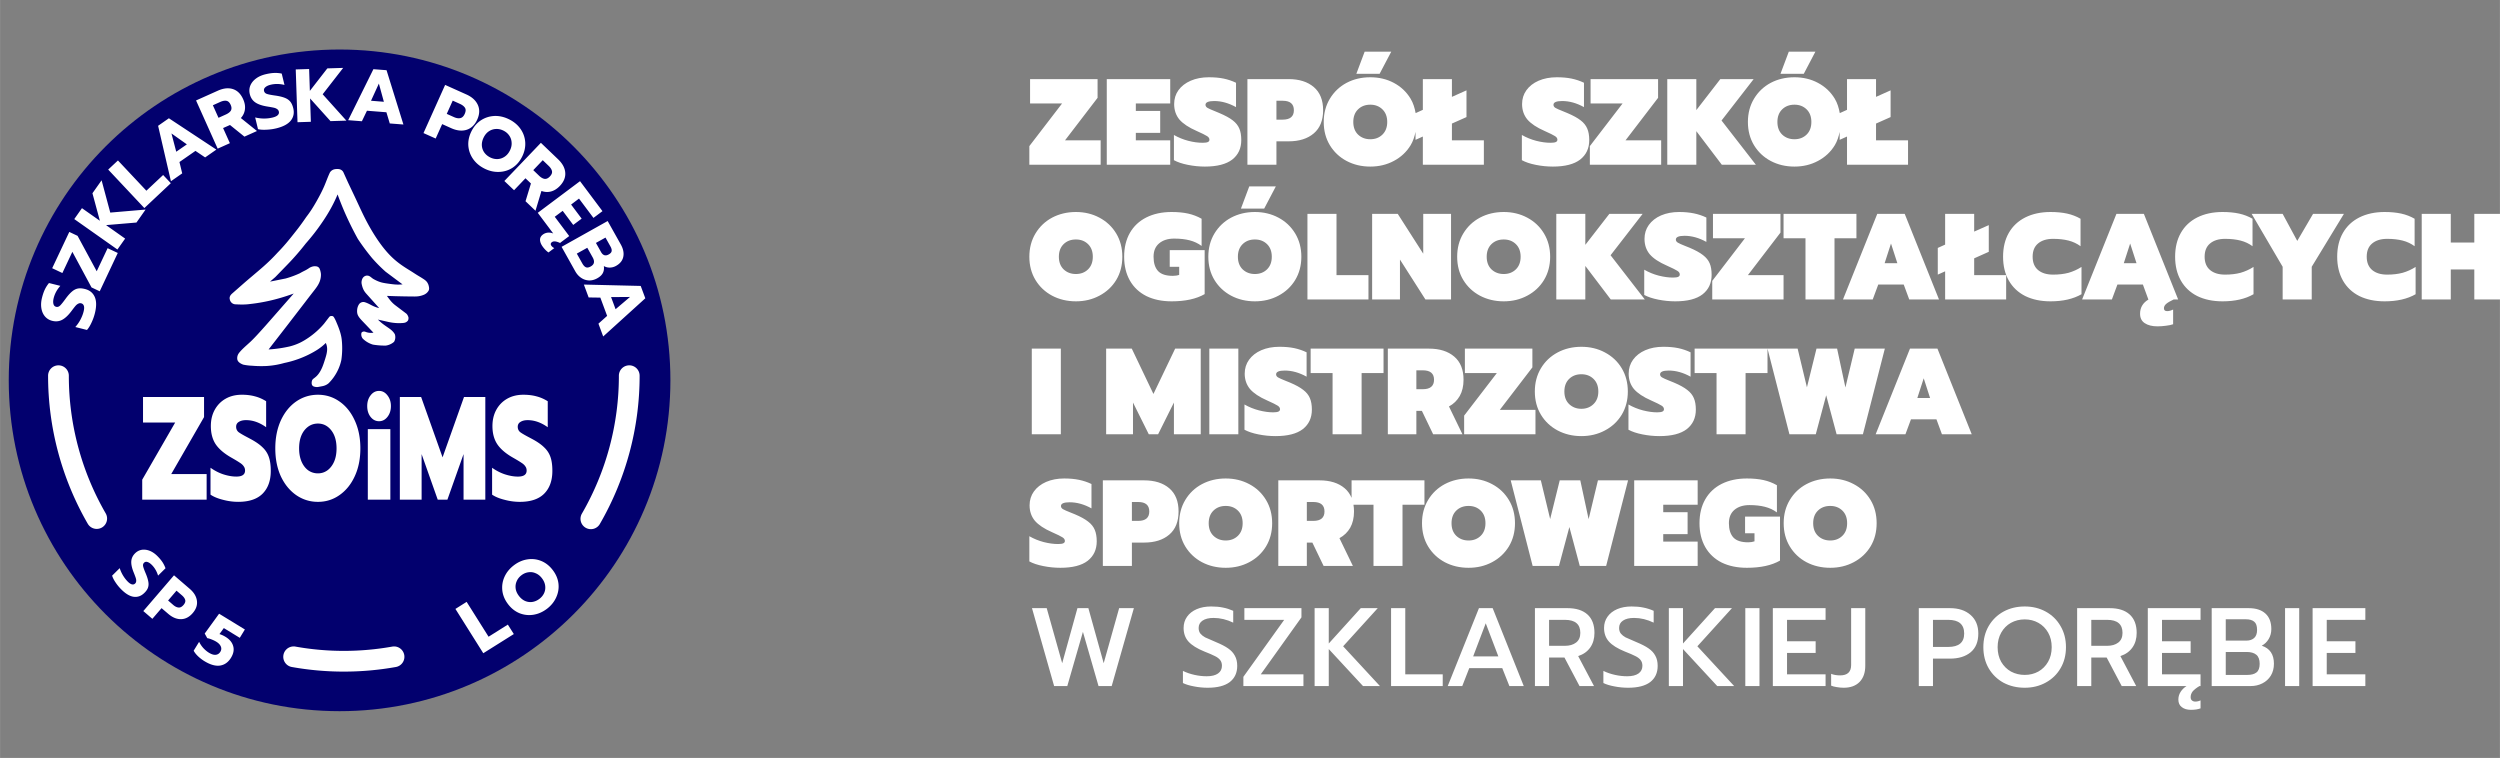
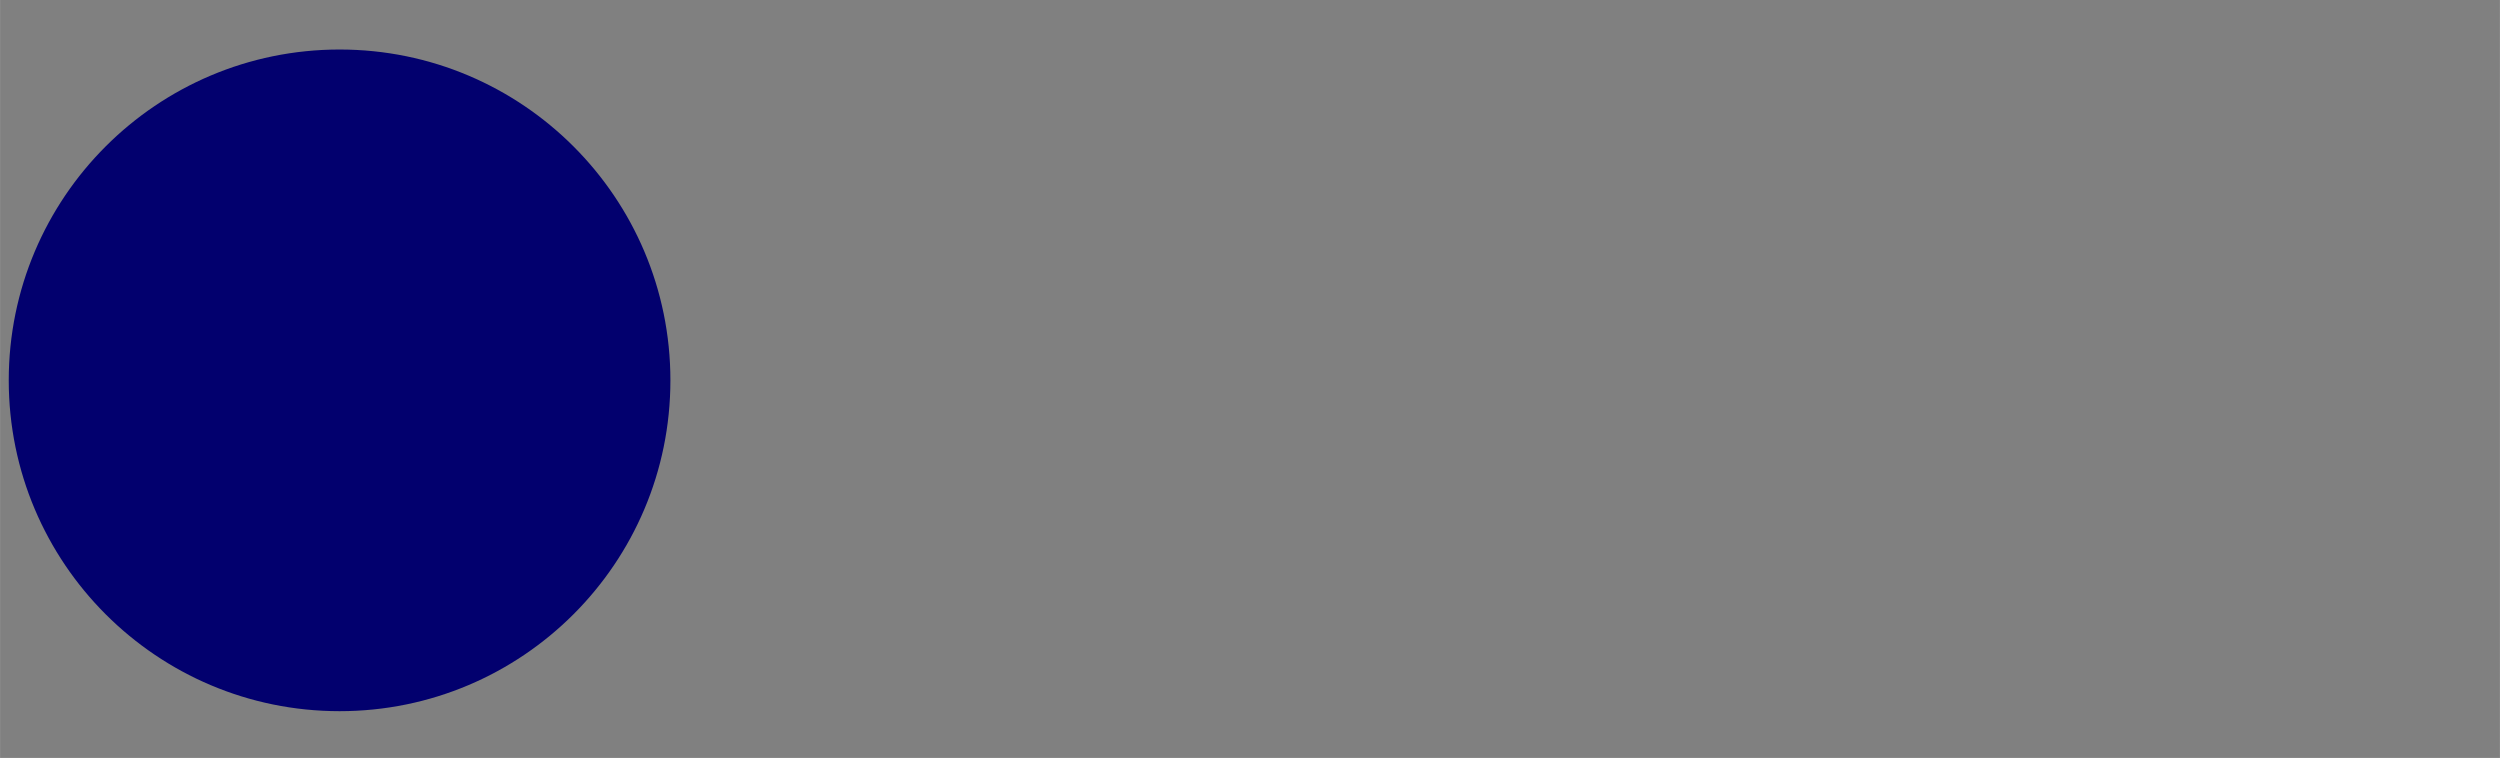
<svg xmlns="http://www.w3.org/2000/svg" width="128.229" height="38.875" viewBox="0 0 33.927 10.286" version="1.1" id="svg8">
  <rect x="0" y="0" width="33.927" height="10.286" fill="#808080" stroke="none" />
  <defs id="defs2" />
-   <path id="text856" style="font-style:normal;font-weight:normal;font-size:1.66px;line-height:0;font-family:sans-serif;letter-spacing:0px;word-spacing:0px;fill:#ffffff;fill-opacity:1;stroke:none;stroke-width:0.157" d="M 69.885 2.645 L 69.459 3.781 L 70.65 3.781 L 71.248 2.645 L 69.885 2.645 z M 91.607 2.645 L 91.18 3.781 L 92.373 3.781 L 92.969 2.645 L 91.607 2.645 z M 61.904 3.957 C 61.557 3.957 61.248 4.016 60.977 4.133 C 60.709 4.25 60.498 4.412 60.348 4.621 C 60.201 4.826 60.129 5.062 60.129 5.33 C 60.129 5.64 60.219 5.904 60.398 6.121 C 60.582 6.334 60.876 6.529 61.277 6.705 C 61.549 6.826 61.727 6.914 61.811 6.969 C 61.894 7.019 61.936 7.081 61.936 7.156 C 61.936 7.211 61.908 7.25 61.854 7.275 C 61.799 7.3 61.709 7.312 61.584 7.312 C 61.362 7.312 61.121 7.28 60.857 7.213 C 60.598 7.146 60.351 7.046 60.117 6.912 L 60.117 8.203 C 60.301 8.304 60.539 8.385 60.832 8.443 C 61.125 8.502 61.415 8.531 61.703 8.531 C 62.326 8.531 62.794 8.41 63.104 8.172 C 63.413 7.929 63.566 7.598 63.566 7.176 C 63.566 6.937 63.534 6.741 63.467 6.586 C 63.4 6.427 63.288 6.285 63.129 6.164 C 62.97 6.039 62.74 5.915 62.443 5.789 L 62.213 5.693 C 62.033 5.622 61.907 5.567 61.836 5.525 C 61.769 5.484 61.734 5.43 61.734 5.367 C 61.734 5.238 61.885 5.174 62.182 5.174 C 62.55 5.174 62.92 5.277 63.297 5.486 L 63.297 4.238 C 63.096 4.142 62.886 4.071 62.664 4.025 C 62.442 3.979 62.189 3.957 61.904 3.957 z M 70.174 3.957 C 69.726 3.957 69.321 4.052 68.957 4.244 C 68.597 4.437 68.313 4.708 68.104 5.055 C 67.894 5.402 67.789 5.799 67.789 6.246 C 67.789 6.694 67.894 7.092 68.104 7.439 C 68.313 7.782 68.597 8.05 68.957 8.242 C 69.321 8.435 69.726 8.531 70.174 8.531 C 70.617 8.531 71.019 8.435 71.379 8.242 C 71.743 8.05 72.029 7.782 72.238 7.439 C 72.364 7.231 72.44 6.998 72.49 6.754 L 72.49 7.162 L 72.865 6.992 L 72.865 8.436 L 75.99 8.436 L 75.99 7.188 L 74.354 7.188 L 74.354 6.328 L 75.1 5.996 L 75.1 4.627 L 74.354 4.961 L 74.354 4.051 L 72.865 4.051 L 72.865 5.625 L 72.496 5.793 C 72.448 5.529 72.373 5.278 72.238 5.055 C 72.029 4.708 71.743 4.437 71.379 4.244 C 71.019 4.052 70.617 3.957 70.174 3.957 z M 79.725 3.957 C 79.377 3.957 79.067 4.016 78.795 4.133 C 78.527 4.25 78.319 4.412 78.168 4.621 C 78.022 4.826 77.947 5.062 77.947 5.33 C 77.947 5.64 78.039 5.904 78.219 6.121 C 78.403 6.334 78.694 6.529 79.096 6.705 C 79.368 6.826 79.545 6.914 79.629 6.969 C 79.713 7.019 79.756 7.081 79.756 7.156 C 79.756 7.211 79.728 7.25 79.674 7.275 C 79.619 7.3 79.53 7.312 79.404 7.312 C 79.183 7.312 78.939 7.28 78.676 7.213 C 78.416 7.146 78.17 7.046 77.936 6.912 L 77.936 8.203 C 78.12 8.304 78.358 8.385 78.65 8.443 C 78.943 8.502 79.235 8.531 79.523 8.531 C 80.147 8.531 80.612 8.41 80.922 8.172 C 81.231 7.929 81.387 7.598 81.387 7.176 C 81.387 6.937 81.352 6.741 81.285 6.586 C 81.218 6.427 81.106 6.285 80.947 6.164 C 80.788 6.039 80.561 5.915 80.264 5.789 L 80.031 5.693 C 79.851 5.622 79.725 5.567 79.654 5.525 C 79.587 5.484 79.555 5.43 79.555 5.367 C 79.555 5.238 79.703 5.174 80 5.174 C 80.368 5.174 80.741 5.277 81.117 5.486 L 81.117 4.238 C 80.916 4.142 80.704 4.071 80.482 4.025 C 80.261 3.979 80.009 3.957 79.725 3.957 z M 91.896 3.957 C 91.449 3.957 91.042 4.052 90.678 4.244 C 90.318 4.437 90.035 4.708 89.826 5.055 C 89.617 5.402 89.512 5.799 89.512 6.246 C 89.512 6.694 89.617 7.092 89.826 7.439 C 90.035 7.782 90.318 8.05 90.678 8.242 C 91.042 8.435 91.449 8.531 91.896 8.531 C 92.34 8.531 92.74 8.435 93.1 8.242 C 93.464 8.05 93.752 7.782 93.961 7.439 C 94.086 7.231 94.161 6.998 94.211 6.754 L 94.211 7.162 L 94.588 6.992 L 94.588 8.436 L 97.713 8.436 L 97.713 7.188 L 96.074 7.188 L 96.074 6.328 L 96.82 5.996 L 96.82 4.627 L 96.074 4.961 L 96.074 4.051 L 94.588 4.051 L 94.588 5.625 L 94.217 5.793 C 94.169 5.529 94.095 5.278 93.961 5.055 C 93.752 4.708 93.464 4.437 93.1 4.244 C 92.74 4.052 92.34 3.957 91.896 3.957 z M 52.75 4.051 L 52.75 5.299 L 54.389 5.299 L 52.713 7.482 L 52.713 8.436 L 56.365 8.436 L 56.365 7.188 L 54.539 7.188 L 56.207 5.01 L 56.207 4.051 L 52.75 4.051 z M 56.678 4.051 L 56.678 8.436 L 59.928 8.436 L 59.928 7.188 L 58.166 7.188 L 58.166 6.805 L 59.414 6.805 L 59.414 5.682 L 58.166 5.682 L 58.166 5.299 L 59.928 5.299 L 59.928 4.051 L 56.678 4.051 z M 63.881 4.051 L 63.881 8.436 L 65.367 8.436 L 65.367 7.238 L 65.988 7.238 C 66.532 7.238 66.963 7.102 67.281 6.83 C 67.599 6.558 67.758 6.163 67.758 5.645 C 67.758 5.126 67.599 4.731 67.281 4.459 C 66.963 4.187 66.532 4.051 65.988 4.051 L 63.881 4.051 z M 81.455 4.051 L 81.455 5.299 L 83.094 5.299 L 81.418 7.482 L 81.418 8.436 L 85.07 8.436 L 85.07 7.188 L 83.244 7.188 L 84.912 5.01 L 84.912 4.051 L 81.455 4.051 z M 85.383 4.051 L 85.383 8.436 L 86.871 8.436 L 86.871 6.717 L 88.176 8.436 L 89.92 8.436 L 88.162 6.172 L 89.807 4.051 L 88.1 4.051 L 86.871 5.639 L 86.871 4.051 L 85.383 4.051 z M 65.367 5.16 L 65.688 5.16 C 66.068 5.16 66.26 5.322 66.26 5.645 C 66.26 5.967 66.068 6.127 65.688 6.127 L 65.367 6.127 L 65.367 5.16 z M 70.174 5.361 C 70.425 5.361 70.632 5.441 70.795 5.6 C 70.958 5.759 71.041 5.974 71.041 6.246 C 71.041 6.518 70.958 6.734 70.795 6.893 C 70.632 7.052 70.425 7.131 70.174 7.131 C 69.923 7.131 69.714 7.052 69.547 6.893 C 69.384 6.734 69.303 6.518 69.303 6.246 C 69.303 5.974 69.384 5.759 69.547 5.6 C 69.71 5.441 69.919 5.361 70.174 5.361 z M 91.896 5.361 C 92.147 5.361 92.354 5.441 92.518 5.6 C 92.681 5.759 92.762 5.974 92.762 6.246 C 92.762 6.518 92.681 6.734 92.518 6.893 C 92.354 7.052 92.147 7.131 91.896 7.131 C 91.646 7.131 91.435 7.052 91.268 6.893 C 91.104 6.734 91.023 6.518 91.023 6.246 C 91.023 5.974 91.104 5.759 91.268 5.6 C 91.431 5.441 91.641 5.361 91.896 5.361 z M 63.975 9.547 L 63.549 10.682 L 64.74 10.682 L 65.336 9.547 L 63.975 9.547 z M 55.098 10.857 C 54.65 10.857 54.243 10.954 53.879 11.146 C 53.519 11.339 53.236 11.61 53.027 11.957 C 52.818 12.304 52.713 12.701 52.713 13.148 C 52.713 13.596 52.818 13.993 53.027 14.34 C 53.236 14.683 53.519 14.95 53.879 15.143 C 54.243 15.335 54.65 15.432 55.098 15.432 C 55.541 15.432 55.941 15.335 56.301 15.143 C 56.665 14.95 56.953 14.683 57.162 14.34 C 57.371 13.993 57.475 13.596 57.475 13.148 C 57.475 12.701 57.371 12.304 57.162 11.957 C 56.953 11.61 56.665 11.339 56.301 11.146 C 55.941 10.954 55.541 10.857 55.098 10.857 z M 59.998 10.857 C 59.504 10.857 59.073 10.951 58.705 11.135 C 58.341 11.319 58.06 11.581 57.863 11.924 C 57.667 12.267 57.568 12.676 57.568 13.148 C 57.568 13.617 57.667 14.024 57.863 14.371 C 58.06 14.714 58.341 14.978 58.705 15.162 C 59.073 15.342 59.504 15.432 59.998 15.432 C 60.697 15.432 61.261 15.309 61.691 15.062 L 61.691 12.809 L 59.902 12.809 L 59.902 13.662 L 60.387 13.662 L 60.387 14.076 C 60.295 14.11 60.186 14.127 60.061 14.127 C 59.713 14.127 59.461 14.046 59.307 13.883 C 59.152 13.715 59.074 13.471 59.074 13.148 C 59.074 12.851 59.169 12.624 59.357 12.465 C 59.55 12.302 59.807 12.219 60.129 12.219 C 60.43 12.219 60.694 12.248 60.92 12.307 C 61.15 12.365 61.355 12.462 61.535 12.596 L 61.535 11.203 C 61.322 11.082 61.092 10.994 60.85 10.939 C 60.607 10.885 60.324 10.857 59.998 10.857 z M 64.264 10.857 C 63.816 10.857 63.411 10.954 63.047 11.146 C 62.687 11.339 62.403 11.61 62.193 11.957 C 61.984 12.304 61.879 12.701 61.879 13.148 C 61.879 13.596 61.984 13.993 62.193 14.34 C 62.403 14.683 62.687 14.95 63.047 15.143 C 63.411 15.335 63.816 15.432 64.264 15.432 C 64.707 15.432 65.109 15.335 65.469 15.143 C 65.833 14.95 66.119 14.683 66.328 14.34 C 66.537 13.993 66.643 13.596 66.643 13.148 C 66.643 12.701 66.537 12.304 66.328 11.957 C 66.119 11.61 65.833 11.339 65.469 11.146 C 65.109 10.954 64.707 10.857 64.264 10.857 z M 77.008 10.857 C 76.56 10.857 76.153 10.954 75.789 11.146 C 75.429 11.339 75.145 11.61 74.936 11.957 C 74.726 12.304 74.623 12.701 74.623 13.148 C 74.623 13.596 74.726 13.993 74.936 14.34 C 75.145 14.683 75.429 14.95 75.789 15.143 C 76.153 15.335 76.56 15.432 77.008 15.432 C 77.451 15.432 77.851 15.335 78.211 15.143 C 78.575 14.95 78.861 14.683 79.07 14.34 C 79.279 13.993 79.385 13.596 79.385 13.148 C 79.385 12.701 79.279 12.304 79.07 11.957 C 78.861 11.61 78.575 11.339 78.211 11.146 C 77.851 10.954 77.451 10.857 77.008 10.857 z M 85.992 10.857 C 85.645 10.857 85.334 10.916 85.062 11.033 C 84.795 11.15 84.586 11.314 84.436 11.523 C 84.289 11.728 84.217 11.965 84.217 12.232 C 84.217 12.542 84.306 12.806 84.486 13.023 C 84.67 13.237 84.964 13.43 85.365 13.605 C 85.637 13.727 85.815 13.815 85.898 13.869 C 85.982 13.919 86.023 13.983 86.023 14.059 C 86.023 14.113 85.996 14.153 85.941 14.178 C 85.887 14.203 85.797 14.215 85.672 14.215 C 85.45 14.215 85.207 14.182 84.943 14.115 C 84.684 14.048 84.437 13.946 84.203 13.812 L 84.203 15.105 C 84.387 15.206 84.625 15.285 84.918 15.344 C 85.211 15.402 85.502 15.432 85.791 15.432 C 86.414 15.432 86.88 15.313 87.189 15.074 C 87.499 14.832 87.654 14.499 87.654 14.076 C 87.654 13.838 87.622 13.641 87.555 13.486 C 87.488 13.327 87.374 13.188 87.215 13.066 C 87.056 12.941 86.828 12.815 86.531 12.689 L 86.299 12.596 C 86.119 12.525 85.993 12.468 85.922 12.426 C 85.855 12.384 85.822 12.332 85.822 12.27 C 85.822 12.14 85.971 12.076 86.268 12.076 C 86.636 12.076 87.008 12.18 87.385 12.389 L 87.385 11.141 C 87.184 11.044 86.972 10.974 86.75 10.928 C 86.528 10.882 86.277 10.857 85.992 10.857 z M 105.01 10.857 C 104.516 10.857 104.085 10.951 103.717 11.135 C 103.353 11.319 103.072 11.581 102.875 11.924 C 102.678 12.267 102.58 12.676 102.58 13.148 C 102.58 13.617 102.678 14.024 102.875 14.371 C 103.072 14.714 103.353 14.978 103.717 15.162 C 104.085 15.342 104.516 15.432 105.01 15.432 C 105.646 15.432 106.173 15.311 106.596 15.068 L 106.596 13.67 C 106.387 13.804 106.166 13.904 105.932 13.971 C 105.697 14.033 105.433 14.064 105.141 14.064 C 104.819 14.064 104.563 13.987 104.375 13.832 C 104.187 13.673 104.094 13.445 104.094 13.148 C 104.094 12.851 104.185 12.625 104.369 12.471 C 104.557 12.312 104.814 12.232 105.141 12.232 C 105.442 12.232 105.706 12.262 105.932 12.32 C 106.162 12.379 106.367 12.476 106.547 12.609 L 106.547 11.203 C 106.338 11.082 106.11 10.994 105.863 10.939 C 105.616 10.885 105.332 10.857 105.01 10.857 z M 113.818 10.857 C 113.325 10.857 112.893 10.951 112.525 11.135 C 112.161 11.319 111.882 11.581 111.686 11.924 C 111.489 12.267 111.391 12.676 111.391 13.148 C 111.391 13.617 111.489 14.024 111.686 14.371 C 111.882 14.714 112.161 14.978 112.525 15.162 C 112.893 15.342 113.325 15.432 113.818 15.432 C 114.454 15.432 114.984 15.311 115.406 15.068 L 115.406 13.67 C 115.197 13.804 114.974 13.904 114.74 13.971 C 114.506 14.033 114.242 14.064 113.949 14.064 C 113.627 14.064 113.372 13.987 113.184 13.832 C 112.995 13.673 112.902 13.445 112.902 13.148 C 112.902 12.851 112.994 12.625 113.178 12.471 C 113.366 12.312 113.623 12.232 113.949 12.232 C 114.25 12.232 114.514 12.262 114.74 12.32 C 114.97 12.379 115.176 12.476 115.355 12.609 L 115.355 11.203 C 115.146 11.082 114.919 10.994 114.672 10.939 C 114.425 10.885 114.14 10.857 113.818 10.857 z M 122.119 10.857 C 121.626 10.857 121.194 10.951 120.826 11.135 C 120.462 11.319 120.183 11.581 119.986 11.924 C 119.79 12.267 119.691 12.676 119.691 13.148 C 119.691 13.617 119.79 14.024 119.986 14.371 C 120.183 14.714 120.462 14.978 120.826 15.162 C 121.194 15.342 121.626 15.432 122.119 15.432 C 122.755 15.432 123.285 15.311 123.707 15.068 L 123.707 13.67 C 123.498 13.804 123.275 13.904 123.041 13.971 C 122.807 14.033 122.543 14.064 122.25 14.064 C 121.928 14.064 121.675 13.987 121.486 13.832 C 121.298 13.673 121.203 13.445 121.203 13.148 C 121.203 12.851 121.294 12.625 121.479 12.471 C 121.667 12.312 121.924 12.232 122.25 12.232 C 122.551 12.232 122.815 12.262 123.041 12.32 C 123.271 12.379 123.476 12.476 123.656 12.609 L 123.656 11.203 C 123.447 11.082 123.219 10.994 122.973 10.939 C 122.726 10.885 122.441 10.857 122.119 10.857 z M 66.955 10.953 L 66.955 15.338 L 70.08 15.338 L 70.08 14.09 L 68.443 14.09 L 68.443 10.953 L 66.955 10.953 z M 70.268 10.953 L 70.268 15.338 L 71.693 15.338 L 71.693 13.293 L 72.998 15.338 L 74.309 15.338 L 74.309 10.953 L 72.885 10.953 L 72.885 12.992 L 71.58 10.953 L 70.268 10.953 z M 79.699 10.953 L 79.699 15.338 L 81.186 15.338 L 81.186 13.619 L 82.49 15.338 L 84.234 15.338 L 82.479 13.072 L 84.121 10.953 L 82.416 10.953 L 81.186 12.539 L 81.186 10.953 L 79.699 10.953 z M 87.723 10.953 L 87.723 12.201 L 89.361 12.201 L 87.686 14.385 L 87.686 15.338 L 91.338 15.338 L 91.338 14.09 L 89.512 14.09 L 91.18 11.912 L 91.18 10.953 L 87.723 10.953 z M 91.338 10.953 L 91.338 12.201 L 92.461 12.201 L 92.461 15.338 L 93.947 15.338 L 93.947 12.201 L 95.07 12.201 L 95.07 10.953 L 91.338 10.953 z M 96.137 10.953 L 94.381 15.338 L 95.904 15.338 L 96.188 14.572 L 97.492 14.572 L 97.775 15.338 L 99.299 15.338 L 97.543 10.953 L 96.137 10.953 z M 99.613 10.953 L 99.613 12.527 L 99.236 12.697 L 99.236 14.064 L 99.613 13.895 L 99.613 15.338 L 102.738 15.338 L 102.738 14.09 L 101.1 14.09 L 101.1 13.23 L 101.848 12.896 L 101.848 11.529 L 101.1 11.861 L 101.1 10.953 L 99.613 10.953 z M 108.385 10.953 L 106.627 15.338 L 108.152 15.338 L 108.436 14.572 L 109.74 14.572 L 110.021 15.338 L 110.029 15.338 C 109.891 15.417 109.784 15.517 109.709 15.639 C 109.634 15.76 109.596 15.903 109.596 16.066 C 109.596 16.284 109.675 16.444 109.834 16.549 C 109.997 16.658 110.214 16.713 110.486 16.713 C 110.629 16.713 110.774 16.703 110.92 16.682 C 111.071 16.665 111.193 16.639 111.289 16.605 L 111.289 15.852 C 111.18 15.906 111.079 15.934 110.982 15.934 C 110.928 15.934 110.887 15.922 110.857 15.896 C 110.832 15.871 110.818 15.835 110.818 15.789 C 110.818 15.705 110.856 15.631 110.932 15.564 C 111.007 15.498 111.135 15.422 111.314 15.338 L 111.547 15.338 L 109.791 10.953 L 108.385 10.953 z M 115.311 10.953 L 116.898 13.662 L 116.898 15.338 L 118.387 15.338 L 118.387 13.662 L 120.035 10.953 L 118.455 10.953 L 117.646 12.338 L 116.898 10.953 L 115.311 10.953 z M 124.02 10.953 L 124.02 15.338 L 125.508 15.338 L 125.508 13.801 L 126.713 13.801 L 126.713 15.338 L 128.199 15.338 L 128.199 10.953 L 126.713 10.953 L 126.713 12.42 L 125.508 12.42 L 125.508 10.953 L 124.02 10.953 z M 55.098 12.264 C 55.349 12.264 55.556 12.343 55.719 12.502 C 55.882 12.661 55.963 12.877 55.963 13.148 C 55.963 13.42 55.882 13.636 55.719 13.795 C 55.556 13.954 55.349 14.033 55.098 14.033 C 54.847 14.033 54.636 13.954 54.469 13.795 C 54.306 13.636 54.225 13.42 54.225 13.148 C 54.225 12.877 54.306 12.661 54.469 12.502 C 54.632 12.343 54.843 12.264 55.098 12.264 z M 64.264 12.264 C 64.515 12.264 64.722 12.343 64.885 12.502 C 65.048 12.661 65.129 12.877 65.129 13.148 C 65.129 13.42 65.048 13.636 64.885 13.795 C 64.722 13.954 64.515 14.033 64.264 14.033 C 64.013 14.033 63.804 13.954 63.637 13.795 C 63.474 13.636 63.393 13.42 63.393 13.148 C 63.393 12.877 63.474 12.661 63.637 12.502 C 63.8 12.343 64.009 12.264 64.264 12.264 z M 77.008 12.264 C 77.259 12.264 77.466 12.343 77.629 12.502 C 77.792 12.661 77.873 12.877 77.873 13.148 C 77.873 13.42 77.792 13.636 77.629 13.795 C 77.466 13.954 77.259 14.033 77.008 14.033 C 76.757 14.033 76.546 13.954 76.379 13.795 C 76.216 13.636 76.135 13.42 76.135 13.148 C 76.135 12.877 76.216 12.661 76.379 12.502 C 76.542 12.343 76.753 12.264 77.008 12.264 z M 96.84 12.471 L 97.166 13.48 L 96.514 13.48 L 96.84 12.471 z M 109.088 12.471 L 109.414 13.48 L 108.762 13.48 L 109.088 12.471 z M 65.52 17.76 C 65.172 17.76 64.862 17.818 64.59 17.936 C 64.322 18.053 64.113 18.217 63.963 18.426 C 63.816 18.631 63.742 18.867 63.742 19.135 C 63.742 19.444 63.834 19.706 64.014 19.924 C 64.198 20.137 64.489 20.332 64.891 20.508 C 65.163 20.629 65.34 20.717 65.424 20.771 C 65.507 20.822 65.551 20.884 65.551 20.959 C 65.551 21.013 65.523 21.053 65.469 21.078 C 65.414 21.103 65.325 21.117 65.199 21.117 C 64.978 21.117 64.734 21.083 64.471 21.016 C 64.211 20.949 63.965 20.849 63.73 20.715 L 63.73 22.008 C 63.915 22.108 64.153 22.188 64.445 22.246 C 64.738 22.305 65.03 22.334 65.318 22.334 C 65.942 22.334 66.407 22.215 66.717 21.977 C 67.026 21.734 67.182 21.401 67.182 20.979 C 67.182 20.74 67.147 20.543 67.08 20.389 C 67.013 20.23 66.901 20.09 66.742 19.969 C 66.583 19.843 66.356 19.717 66.059 19.592 L 65.826 19.498 C 65.646 19.427 65.52 19.37 65.449 19.328 C 65.382 19.286 65.35 19.235 65.35 19.172 C 65.35 19.042 65.498 18.977 65.795 18.977 C 66.163 18.977 66.536 19.082 66.912 19.291 L 66.912 18.043 C 66.711 17.947 66.499 17.874 66.277 17.828 C 66.056 17.782 65.804 17.76 65.52 17.76 z M 80.984 17.76 C 80.537 17.76 80.131 17.856 79.768 18.049 C 79.408 18.241 79.123 18.51 78.914 18.857 C 78.705 19.205 78.6 19.603 78.6 20.051 C 78.6 20.498 78.705 20.895 78.914 21.242 C 79.123 21.585 79.408 21.853 79.768 22.045 C 80.131 22.237 80.537 22.334 80.984 22.334 C 81.428 22.334 81.83 22.237 82.189 22.045 C 82.553 21.853 82.84 21.585 83.049 21.242 C 83.258 20.895 83.363 20.498 83.363 20.051 C 83.363 19.603 83.258 19.205 83.049 18.857 C 82.84 18.51 82.553 18.241 82.189 18.049 C 81.83 17.856 81.428 17.76 80.984 17.76 z M 85.182 17.76 C 84.834 17.76 84.526 17.818 84.254 17.936 C 83.986 18.053 83.778 18.217 83.627 18.426 C 83.481 18.631 83.406 18.867 83.406 19.135 C 83.406 19.444 83.496 19.706 83.676 19.924 C 83.86 20.137 84.153 20.332 84.555 20.508 C 84.827 20.629 85.004 20.717 85.088 20.771 C 85.172 20.822 85.213 20.884 85.213 20.959 C 85.213 21.013 85.187 21.053 85.133 21.078 C 85.078 21.103 84.989 21.117 84.863 21.117 C 84.642 21.117 84.398 21.083 84.135 21.016 C 83.875 20.949 83.629 20.849 83.395 20.715 L 83.395 22.008 C 83.579 22.108 83.817 22.188 84.109 22.246 C 84.402 22.305 84.694 22.334 84.982 22.334 C 85.606 22.334 86.071 22.215 86.381 21.977 C 86.69 21.734 86.846 21.401 86.846 20.979 C 86.846 20.74 86.811 20.543 86.744 20.389 C 86.677 20.23 86.565 20.09 86.406 19.969 C 86.247 19.843 86.02 19.717 85.723 19.592 L 85.49 19.498 C 85.31 19.427 85.184 19.37 85.113 19.328 C 85.046 19.286 85.014 19.235 85.014 19.172 C 85.014 19.042 85.162 18.977 85.459 18.977 C 85.827 18.977 86.2 19.082 86.576 19.291 L 86.576 18.043 C 86.375 17.947 86.163 17.874 85.941 17.828 C 85.72 17.782 85.466 17.76 85.182 17.76 z M 52.838 17.854 L 52.838 22.24 L 54.326 22.24 L 54.326 17.854 L 52.838 17.854 z M 56.646 17.854 L 56.646 22.24 L 58.021 22.24 L 58.021 20.615 L 58.83 22.24 L 59.307 22.24 L 60.117 20.615 L 60.117 22.24 L 61.49 22.24 L 61.49 17.854 L 60.18 17.854 L 59.068 20.176 L 57.959 17.854 L 56.646 17.854 z M 61.93 17.854 L 61.93 22.24 L 63.416 22.24 L 63.416 17.854 L 61.93 17.854 z M 67.119 17.854 L 67.119 19.104 L 68.242 19.104 L 68.242 22.24 L 69.729 22.24 L 69.729 19.104 L 70.852 19.104 L 70.852 17.854 L 67.119 17.854 z M 71.072 17.854 L 71.072 22.24 L 72.533 22.24 L 72.533 21.041 L 72.816 21.041 L 73.393 22.24 L 74.893 22.24 L 74.203 20.816 C 74.442 20.687 74.624 20.507 74.754 20.281 C 74.884 20.051 74.949 19.774 74.949 19.447 C 74.949 18.929 74.791 18.534 74.473 18.262 C 74.155 17.99 73.723 17.854 73.18 17.854 L 71.072 17.854 z M 75.018 17.854 L 75.018 19.104 L 76.656 19.104 L 74.98 21.285 L 74.98 22.24 L 78.633 22.24 L 78.633 20.99 L 76.807 20.99 L 78.475 18.814 L 78.475 17.854 L 75.018 17.854 z M 86.783 17.854 L 86.783 19.104 L 87.906 19.104 L 87.906 22.24 L 89.393 22.24 L 89.393 19.104 L 90.516 19.104 L 90.516 17.854 L 86.783 17.854 z M 90.516 17.854 L 91.639 22.24 L 92.988 22.24 L 93.521 20.244 L 94.055 22.24 L 95.402 22.24 L 96.525 17.854 L 94.982 17.854 L 94.506 19.844 L 94.08 17.854 L 93.025 17.854 L 92.535 19.836 L 92.059 17.854 L 90.516 17.854 z M 97.812 17.854 L 96.055 22.24 L 97.58 22.24 L 97.863 21.475 L 99.168 21.475 L 99.449 22.24 L 100.975 22.24 L 99.219 17.854 L 97.812 17.854 z M 72.533 18.965 L 72.865 18.965 C 73.246 18.965 73.438 19.125 73.438 19.447 C 73.438 19.769 73.246 19.932 72.865 19.932 L 72.533 19.932 L 72.533 18.965 z M 80.984 19.166 C 81.235 19.166 81.442 19.245 81.605 19.404 C 81.769 19.563 81.852 19.779 81.852 20.051 C 81.852 20.323 81.769 20.536 81.605 20.695 C 81.442 20.854 81.235 20.936 80.984 20.936 C 80.733 20.936 80.525 20.854 80.357 20.695 C 80.194 20.536 80.113 20.323 80.113 20.051 C 80.113 19.779 80.194 19.563 80.357 19.404 C 80.521 19.245 80.729 19.166 80.984 19.166 z M 98.516 19.373 L 98.842 20.383 L 98.189 20.383 L 98.516 19.373 z M 54.5 24.504 C 54.153 24.504 53.844 24.563 53.572 24.68 C 53.305 24.797 53.096 24.961 52.945 25.17 C 52.799 25.375 52.725 25.611 52.725 25.879 C 52.725 26.188 52.816 26.452 52.996 26.67 C 53.18 26.883 53.471 27.078 53.873 27.254 C 54.145 27.375 54.323 27.461 54.406 27.516 C 54.49 27.566 54.533 27.63 54.533 27.705 C 54.533 27.759 54.506 27.799 54.451 27.824 C 54.397 27.849 54.307 27.861 54.182 27.861 C 53.96 27.861 53.717 27.829 53.453 27.762 C 53.194 27.695 52.947 27.595 52.713 27.461 L 52.713 28.752 C 52.897 28.852 53.135 28.932 53.428 28.99 C 53.721 29.049 54.012 29.078 54.301 29.078 C 54.924 29.078 55.39 28.959 55.699 28.721 C 56.009 28.478 56.164 28.145 56.164 27.723 C 56.164 27.484 56.129 27.288 56.062 27.133 C 55.996 26.974 55.884 26.834 55.725 26.713 C 55.566 26.587 55.338 26.461 55.041 26.336 L 54.809 26.242 C 54.629 26.171 54.503 26.116 54.432 26.074 C 54.365 26.032 54.332 25.979 54.332 25.916 C 54.332 25.786 54.48 25.723 54.777 25.723 C 55.145 25.723 55.518 25.826 55.895 26.035 L 55.895 24.787 C 55.694 24.691 55.481 24.62 55.26 24.574 C 55.038 24.528 54.784 24.504 54.5 24.504 z M 62.77 24.504 C 62.322 24.504 61.917 24.601 61.553 24.793 C 61.193 24.985 60.908 25.256 60.699 25.604 C 60.49 25.951 60.387 26.347 60.387 26.795 C 60.387 27.242 60.49 27.639 60.699 27.986 C 60.908 28.329 61.193 28.599 61.553 28.791 C 61.917 28.983 62.322 29.078 62.77 29.078 C 63.213 29.078 63.615 28.983 63.975 28.791 C 64.339 28.599 64.625 28.329 64.834 27.986 C 65.043 27.639 65.148 27.242 65.148 26.795 C 65.148 26.347 65.043 25.951 64.834 25.604 C 64.625 25.256 64.339 24.985 63.975 24.793 C 63.615 24.601 63.213 24.504 62.77 24.504 z M 75.207 24.504 C 74.759 24.504 74.352 24.601 73.988 24.793 C 73.629 24.985 73.344 25.256 73.135 25.604 C 72.926 25.951 72.822 26.347 72.822 26.795 C 72.822 27.242 72.926 27.639 73.135 27.986 C 73.344 28.329 73.629 28.599 73.988 28.791 C 74.352 28.983 74.759 29.078 75.207 29.078 C 75.65 29.078 76.05 28.983 76.41 28.791 C 76.774 28.599 77.06 28.329 77.27 27.986 C 77.479 27.639 77.584 27.242 77.584 26.795 C 77.584 26.347 77.479 25.951 77.27 25.604 C 77.06 25.256 76.774 24.985 76.41 24.793 C 76.05 24.601 75.65 24.504 75.207 24.504 z M 89.461 24.504 C 88.967 24.504 88.536 24.597 88.168 24.781 C 87.804 24.965 87.525 25.229 87.328 25.572 C 87.132 25.915 87.033 26.322 87.033 26.795 C 87.033 27.263 87.132 27.67 87.328 28.018 C 87.525 28.361 87.804 28.625 88.168 28.809 C 88.536 28.988 88.967 29.078 89.461 29.078 C 90.159 29.078 90.725 28.956 91.156 28.709 L 91.156 26.457 L 89.367 26.457 L 89.367 27.309 L 89.85 27.309 L 89.85 27.723 C 89.758 27.756 89.649 27.773 89.523 27.773 C 89.176 27.773 88.926 27.692 88.771 27.529 C 88.617 27.362 88.539 27.117 88.539 26.795 C 88.539 26.498 88.634 26.27 88.822 26.111 C 89.015 25.948 89.272 25.867 89.594 25.867 C 89.895 25.867 90.157 25.897 90.383 25.955 C 90.613 26.014 90.818 26.108 90.998 26.242 L 90.998 24.85 C 90.785 24.728 90.557 24.64 90.314 24.586 C 90.072 24.532 89.787 24.504 89.461 24.504 z M 93.729 24.504 C 93.281 24.504 92.874 24.601 92.51 24.793 C 92.15 24.985 91.867 25.256 91.658 25.604 C 91.449 25.951 91.344 26.347 91.344 26.795 C 91.344 27.242 91.449 27.639 91.658 27.986 C 91.867 28.329 92.15 28.599 92.51 28.791 C 92.874 28.983 93.281 29.078 93.729 29.078 C 94.172 29.078 94.572 28.983 94.932 28.791 C 95.296 28.599 95.584 28.329 95.793 27.986 C 96.002 27.639 96.105 27.242 96.105 26.795 C 96.105 26.347 96.002 25.951 95.793 25.604 C 95.584 25.256 95.296 24.985 94.932 24.793 C 94.572 24.601 94.172 24.504 93.729 24.504 z M 56.477 24.6 L 56.477 28.984 L 57.965 28.984 L 57.965 27.787 L 58.586 27.787 C 59.13 27.787 59.561 27.651 59.879 27.379 C 60.197 27.107 60.355 26.712 60.355 26.193 C 60.355 25.675 60.197 25.278 59.879 25.006 C 59.561 24.734 59.13 24.6 58.586 24.6 L 56.477 24.6 z M 65.463 24.6 L 65.463 28.984 L 66.924 28.984 L 66.924 27.787 L 67.207 27.787 L 67.783 28.984 L 69.283 28.984 L 68.594 27.561 C 68.832 27.431 69.015 27.253 69.145 27.027 C 69.274 26.797 69.34 26.52 69.34 26.193 C 69.34 26.071 69.33 25.956 69.312 25.848 L 70.338 25.848 L 70.338 28.984 L 71.824 28.984 L 71.824 25.848 L 72.947 25.848 L 72.947 24.6 L 69.215 24.6 L 69.215 25.496 C 69.135 25.304 69.019 25.139 68.863 25.006 C 68.545 24.734 68.114 24.6 67.57 24.6 L 65.463 24.6 z M 77.365 24.6 L 78.488 28.984 L 79.836 28.984 L 80.369 26.99 L 80.902 28.984 L 82.252 28.984 L 83.375 24.6 L 81.832 24.6 L 81.355 26.588 L 80.928 24.6 L 79.875 24.6 L 79.385 26.582 L 78.908 24.6 L 77.365 24.6 z M 83.689 24.6 L 83.689 28.984 L 86.939 28.984 L 86.939 27.736 L 85.176 27.736 L 85.176 27.354 L 86.424 27.354 L 86.424 26.23 L 85.176 26.23 L 85.176 25.848 L 86.939 25.848 L 86.939 24.6 L 83.689 24.6 z M 57.965 25.709 L 58.285 25.709 C 58.666 25.709 58.855 25.871 58.855 26.193 C 58.855 26.515 58.666 26.676 58.285 26.676 L 57.965 26.676 L 57.965 25.709 z M 66.924 25.709 L 67.256 25.709 C 67.637 25.709 67.828 25.871 67.828 26.193 C 67.828 26.515 67.637 26.676 67.256 26.676 L 66.924 26.676 L 66.924 25.709 z M 62.77 25.91 C 63.021 25.91 63.229 25.989 63.393 26.148 C 63.556 26.307 63.637 26.523 63.637 26.795 C 63.637 27.067 63.556 27.282 63.393 27.441 C 63.229 27.6 63.021 27.68 62.77 27.68 C 62.519 27.68 62.31 27.6 62.143 27.441 C 61.979 27.282 61.898 27.067 61.898 26.795 C 61.898 26.523 61.979 26.307 62.143 26.148 C 62.306 25.989 62.514 25.91 62.77 25.91 z M 75.207 25.91 C 75.458 25.91 75.665 25.989 75.828 26.148 C 75.991 26.307 76.072 26.523 76.072 26.795 C 76.072 27.067 75.991 27.282 75.828 27.441 C 75.665 27.6 75.458 27.68 75.207 27.68 C 74.956 27.68 74.745 27.6 74.578 27.441 C 74.415 27.282 74.334 27.067 74.334 26.795 C 74.334 26.523 74.415 26.307 74.578 26.148 C 74.741 25.989 74.952 25.91 75.207 25.91 z M 93.729 25.91 C 93.979 25.91 94.186 25.989 94.35 26.148 C 94.513 26.307 94.594 26.523 94.594 26.795 C 94.594 27.067 94.513 27.282 94.35 27.441 C 94.186 27.6 93.979 27.68 93.729 27.68 C 93.478 27.68 93.267 27.6 93.1 27.441 C 92.936 27.282 92.855 27.067 92.855 26.795 C 92.855 26.523 92.936 26.307 93.1 26.148 C 93.263 25.989 93.473 25.91 93.729 25.91 z M 62.023 31.059 C 61.746 31.059 61.5 31.104 61.287 31.195 C 61.074 31.287 60.907 31.416 60.789 31.584 C 60.671 31.751 60.613 31.943 60.613 32.16 C 60.613 32.438 60.696 32.671 60.863 32.857 C 61.031 33.044 61.301 33.213 61.674 33.365 C 61.917 33.46 62.099 33.539 62.217 33.6 C 62.335 33.657 62.425 33.725 62.486 33.805 C 62.547 33.881 62.576 33.978 62.576 34.096 C 62.576 34.263 62.51 34.395 62.377 34.49 C 62.244 34.585 62.05 34.633 61.795 34.633 C 61.593 34.633 61.387 34.61 61.178 34.564 C 60.968 34.519 60.768 34.451 60.578 34.359 L 60.578 34.98 C 60.727 35.053 60.916 35.11 61.145 35.152 C 61.377 35.198 61.61 35.221 61.846 35.221 C 62.344 35.221 62.722 35.124 62.977 34.93 C 63.232 34.732 63.359 34.456 63.359 34.102 C 63.359 33.896 63.318 33.723 63.238 33.582 C 63.162 33.437 63.047 33.312 62.891 33.205 C 62.738 33.098 62.53 32.991 62.264 32.881 C 62.001 32.77 61.818 32.69 61.715 32.641 C 61.616 32.587 61.536 32.523 61.475 32.451 C 61.414 32.375 61.383 32.278 61.383 32.16 C 61.383 31.996 61.451 31.871 61.584 31.783 C 61.717 31.692 61.905 31.646 62.148 31.646 C 62.487 31.646 62.823 31.727 63.154 31.887 L 63.154 31.281 C 62.983 31.205 62.808 31.149 62.629 31.115 C 62.454 31.077 62.252 31.059 62.023 31.059 z M 83.555 31.059 C 83.277 31.059 83.032 31.104 82.818 31.195 C 82.605 31.287 82.44 31.416 82.322 31.584 C 82.204 31.751 82.145 31.943 82.145 32.16 C 82.145 32.438 82.229 32.671 82.396 32.857 C 82.564 33.044 82.834 33.213 83.207 33.365 C 83.451 33.46 83.632 33.539 83.75 33.6 C 83.868 33.657 83.957 33.725 84.018 33.805 C 84.078 33.881 84.109 33.978 84.109 34.096 C 84.109 34.263 84.043 34.395 83.91 34.49 C 83.777 34.585 83.581 34.633 83.326 34.633 C 83.124 34.633 82.92 34.61 82.711 34.564 C 82.502 34.519 82.302 34.451 82.111 34.359 L 82.111 34.98 C 82.26 35.053 82.447 35.11 82.676 35.152 C 82.908 35.198 83.143 35.221 83.379 35.221 C 83.878 35.221 84.255 35.124 84.51 34.93 C 84.765 34.732 84.891 34.456 84.891 34.102 C 84.891 33.896 84.851 33.723 84.771 33.582 C 84.695 33.437 84.58 33.312 84.424 33.205 C 84.272 33.098 84.061 32.991 83.795 32.881 C 83.532 32.77 83.349 32.69 83.246 32.641 C 83.147 32.587 83.069 32.523 83.008 32.451 C 82.947 32.375 82.916 32.278 82.916 32.16 C 82.916 31.996 82.982 31.871 83.115 31.783 C 83.248 31.692 83.438 31.646 83.682 31.646 C 84.02 31.646 84.354 31.727 84.686 31.887 L 84.686 31.281 C 84.514 31.205 84.339 31.149 84.16 31.115 C 83.985 31.077 83.783 31.059 83.555 31.059 z M 103.689 31.059 C 103.29 31.059 102.927 31.145 102.604 31.32 C 102.284 31.495 102.03 31.743 101.844 32.059 C 101.661 32.375 101.57 32.735 101.57 33.143 C 101.57 33.55 101.661 33.911 101.844 34.227 C 102.03 34.543 102.284 34.79 102.604 34.965 C 102.927 35.136 103.29 35.221 103.689 35.221 C 104.085 35.221 104.442 35.134 104.762 34.959 C 105.085 34.784 105.339 34.539 105.521 34.227 C 105.708 33.911 105.801 33.55 105.801 33.143 C 105.801 32.735 105.708 32.375 105.521 32.059 C 105.339 31.743 105.085 31.495 104.762 31.32 C 104.442 31.145 104.085 31.059 103.689 31.059 z M 52.848 31.145 L 53.982 35.135 L 54.656 35.135 L 55.457 32.359 L 56.256 35.135 L 56.93 35.135 L 58.066 31.145 L 57.312 31.145 L 56.52 33.965 L 55.736 31.145 L 55.176 31.145 L 54.395 33.965 L 53.602 31.145 L 52.848 31.145 z M 63.725 31.145 L 63.725 31.744 L 65.764 31.744 L 63.674 34.662 L 63.674 35.135 L 66.75 35.135 L 66.75 34.535 L 64.564 34.535 L 66.648 31.617 L 66.648 31.145 L 63.725 31.145 z M 67.322 31.145 L 67.322 35.135 L 68.047 35.135 L 68.047 33.24 L 69.801 35.135 L 70.668 35.135 L 68.783 33.098 L 70.555 31.145 L 69.686 31.145 L 68.047 32.955 L 68.047 31.145 L 67.322 31.145 z M 71.238 31.145 L 71.238 35.135 L 73.883 35.135 L 73.883 34.535 L 71.965 34.535 L 71.965 31.145 L 71.238 31.145 z M 75.738 31.145 L 74.139 35.135 L 74.883 35.135 L 75.242 34.217 L 76.932 34.217 L 77.297 35.135 L 78.033 35.135 L 76.441 31.145 L 75.738 31.145 z M 78.605 31.145 L 78.605 35.135 L 79.33 35.135 L 79.33 33.674 L 80.117 33.674 L 80.889 35.135 L 81.631 35.135 L 80.82 33.6 C 81.087 33.512 81.293 33.366 81.438 33.16 C 81.582 32.955 81.654 32.705 81.654 32.412 C 81.654 32.001 81.535 31.686 81.295 31.469 C 81.055 31.252 80.713 31.145 80.271 31.145 L 78.605 31.145 z M 85.463 31.145 L 85.463 35.135 L 86.188 35.135 L 86.188 33.24 L 87.941 35.135 L 88.809 35.135 L 86.924 33.098 L 88.695 31.145 L 87.826 31.145 L 86.188 32.955 L 86.188 31.145 L 85.463 31.145 z M 89.379 31.145 L 89.379 35.135 L 90.105 35.135 L 90.105 31.145 L 89.379 31.145 z M 90.789 31.145 L 90.789 35.135 L 93.49 35.135 L 93.49 34.535 L 91.516 34.535 L 91.516 33.439 L 92.982 33.439 L 92.982 32.84 L 91.516 32.84 L 91.516 31.744 L 93.49 31.744 L 93.49 31.145 L 90.789 31.145 z M 94.799 31.145 L 94.799 34.057 C 94.799 34.411 94.611 34.588 94.238 34.588 C 94.056 34.588 93.901 34.561 93.775 34.508 L 93.775 35.113 C 93.84 35.144 93.935 35.168 94.057 35.188 C 94.182 35.21 94.302 35.221 94.416 35.221 C 94.766 35.221 95.038 35.122 95.232 34.924 C 95.427 34.722 95.523 34.446 95.523 34.096 L 95.523 31.145 L 94.799 31.145 z M 98.264 31.145 L 98.264 35.135 L 98.99 35.135 L 98.99 33.73 L 99.857 33.73 C 100.303 33.73 100.657 33.621 100.92 33.404 C 101.183 33.184 101.312 32.864 101.312 32.445 C 101.312 32.042 101.181 31.724 100.914 31.492 C 100.651 31.26 100.301 31.145 99.863 31.145 L 98.264 31.145 z M 106.373 31.145 L 106.373 35.135 L 107.098 35.135 L 107.098 33.674 L 107.885 33.674 L 108.656 35.135 L 109.398 35.135 L 108.588 33.6 C 108.854 33.512 109.06 33.366 109.205 33.16 C 109.35 32.955 109.422 32.705 109.422 32.412 C 109.422 32.001 109.302 31.686 109.062 31.469 C 108.823 31.252 108.481 31.145 108.039 31.145 L 106.373 31.145 z M 109.992 31.145 L 109.992 35.135 L 111.975 35.135 C 111.849 35.215 111.748 35.314 111.672 35.432 C 111.596 35.55 111.557 35.682 111.557 35.826 C 111.557 35.997 111.616 36.127 111.734 36.215 C 111.852 36.306 112.007 36.352 112.197 36.352 C 112.399 36.352 112.564 36.327 112.693 36.277 L 112.693 35.867 C 112.61 35.909 112.519 35.93 112.42 35.93 C 112.351 35.93 112.294 35.909 112.248 35.867 C 112.206 35.829 112.186 35.773 112.186 35.701 C 112.186 35.595 112.221 35.496 112.293 35.404 C 112.369 35.317 112.484 35.226 112.637 35.135 L 112.693 35.135 L 112.693 34.535 L 110.719 34.535 L 110.719 33.439 L 112.186 33.439 L 112.186 32.84 L 110.719 32.84 L 110.719 31.744 L 112.693 31.744 L 112.693 31.145 L 109.992 31.145 z M 113.264 31.145 L 113.264 35.135 L 115.258 35.135 C 115.479 35.135 115.679 35.089 115.857 34.998 C 116.04 34.907 116.184 34.775 116.291 34.604 C 116.398 34.428 116.451 34.224 116.451 33.988 C 116.451 33.512 116.243 33.205 115.828 33.068 C 115.977 32.988 116.094 32.875 116.182 32.727 C 116.273 32.574 116.318 32.403 116.318 32.217 C 116.318 31.867 116.217 31.601 116.012 31.418 C 115.81 31.235 115.526 31.145 115.16 31.145 L 113.264 31.145 z M 117.021 31.145 L 117.021 35.135 L 117.746 35.135 L 117.746 31.145 L 117.021 31.145 z M 118.432 31.145 L 118.432 35.135 L 121.133 35.135 L 121.133 34.535 L 119.156 34.535 L 119.156 33.439 L 120.625 33.439 L 120.625 32.84 L 119.156 32.84 L 119.156 31.744 L 121.133 31.744 L 121.133 31.145 L 118.432 31.145 z M 113.984 31.715 L 115.012 31.715 C 115.202 31.715 115.344 31.756 115.439 31.836 C 115.538 31.912 115.588 32.054 115.588 32.264 C 115.588 32.446 115.538 32.582 115.439 32.674 C 115.34 32.761 115.211 32.807 115.047 32.807 L 113.984 32.807 L 113.984 31.715 z M 103.689 31.721 C 103.948 31.721 104.181 31.78 104.391 31.898 C 104.6 32.016 104.767 32.183 104.889 32.4 C 105.01 32.614 105.07 32.861 105.07 33.143 C 105.07 33.428 105.008 33.68 104.883 33.896 C 104.761 34.11 104.594 34.275 104.385 34.393 C 104.175 34.507 103.945 34.564 103.689 34.564 C 103.434 34.564 103.2 34.507 102.986 34.393 C 102.777 34.275 102.61 34.11 102.484 33.896 C 102.363 33.68 102.301 33.428 102.301 33.143 C 102.301 32.861 102.363 32.614 102.484 32.4 C 102.606 32.183 102.771 32.016 102.98 31.898 C 103.194 31.78 103.431 31.721 103.689 31.721 z M 79.33 31.744 L 80.141 31.744 C 80.666 31.744 80.93 31.967 80.93 32.412 C 80.93 32.633 80.856 32.798 80.711 32.908 C 80.566 33.019 80.377 33.074 80.141 33.074 L 79.33 33.074 L 79.33 31.744 z M 98.99 31.744 L 99.771 31.744 C 100.316 31.744 100.588 31.977 100.588 32.445 C 100.588 32.902 100.316 33.131 99.771 33.131 L 98.99 33.131 L 98.99 31.744 z M 107.098 31.744 L 107.908 31.744 C 108.434 31.744 108.697 31.967 108.697 32.412 C 108.697 32.633 108.623 32.798 108.479 32.908 C 108.334 33.019 108.144 33.074 107.908 33.074 L 107.098 33.074 L 107.098 31.744 z M 76.086 31.92 L 76.732 33.617 L 75.441 33.617 L 76.086 31.92 z M 113.984 33.389 L 115.051 33.389 C 115.268 33.389 115.435 33.436 115.549 33.531 C 115.663 33.626 115.721 33.781 115.721 33.994 C 115.721 34.207 115.665 34.356 115.555 34.439 C 115.448 34.523 115.294 34.564 115.092 34.564 L 113.984 34.564 L 113.984 33.389 z " transform="scale(0.265)" />
  <g id="g1145" transform="matrix(0.873,0,0,0.873,0.118,0.672)">
    <path id="path34-8-3" style="fill:#02006e;fill-opacity:1;fill-rule:nonzero;stroke:none;stroke-width:0.01;stroke-linecap:butt;stroke-linejoin:round;stroke-miterlimit:10;stroke-dasharray:none;stroke-opacity:1" d="M 0,5.143 C 0,2.303 2.303,0 5.143,0 c 2.84,0 5.143,2.303 5.143,5.143 0,2.84 -2.303,5.143 -5.143,5.143 C 2.303,10.286 0,7.983 0,5.143 Z" />
-     <path id="path1115" style="font-style:normal;font-weight:normal;font-size:13.213px;line-height:1.25;font-family:sans-serif;letter-spacing:0px;word-spacing:0px;fill:#ffffff;fill-opacity:1;stroke:none;stroke-width:0.189" d="m 19.619,1.078 -0.93,0.029 -1.025,1.32 -0.043,-1.283 -0.785,0.025 0.104,3.096 0.783,-0.025 L 17.678,2.871 18.875,4.201 19.807,4.172 18.416,2.625 Z m 1.773,0.076 -1.48,2.992 0.805,0.062 0.297,-0.617 1.141,0.09 0.197,0.656 0.801,0.062 -0.99,-3.186 z M 15.568,1.375 c -0.151,0.006 -0.318,0.032 -0.502,0.076 -0.224,0.054 -0.414,0.139 -0.568,0.256 -0.154,0.117 -0.263,0.253 -0.328,0.412 -0.062,0.158 -0.071,0.324 -0.029,0.496 0.051,0.21 0.157,0.372 0.318,0.484 0.161,0.113 0.396,0.194 0.703,0.244 0.174,0.028 0.303,0.051 0.387,0.07 0.084,0.019 0.149,0.047 0.197,0.084 0.051,0.033 0.083,0.08 0.098,0.141 0.02,0.08 -0.001,0.15 -0.062,0.211 -0.061,0.061 -0.162,0.106 -0.303,0.141 -0.152,0.037 -0.317,0.058 -0.496,0.059 -0.176,3.062e-4 -0.353,-0.022 -0.527,-0.064 l 0.166,0.686 c 0.136,0.034 0.303,0.044 0.498,0.033 0.196,-0.008 0.387,-0.034 0.576,-0.08 0.402,-0.098 0.684,-0.249 0.848,-0.453 0.165,-0.207 0.214,-0.45 0.146,-0.729 -0.04,-0.164 -0.098,-0.293 -0.176,-0.387 -0.078,-0.094 -0.182,-0.166 -0.316,-0.219 -0.132,-0.053 -0.309,-0.097 -0.533,-0.131 -0.246,-0.034 -0.418,-0.066 -0.514,-0.098 -0.096,-0.031 -0.154,-0.091 -0.174,-0.174 -0.02,-0.083 0.004,-0.156 0.074,-0.219 0.072,-0.066 0.177,-0.115 0.314,-0.148 0.256,-0.062 0.526,-0.059 0.811,0.012 L 16.014,1.412 C 15.866,1.381 15.719,1.369 15.568,1.375 Z m 6.145,0.623 0.293,1.068 -0.754,-0.061 z m 3.887,0.078 -1.27,2.826 0.715,0.32 0.381,-0.846 0.529,0.238 c 0.332,0.149 0.633,0.181 0.904,0.096 0.275,-0.087 0.484,-0.289 0.627,-0.607 C 27.625,3.793 27.635,3.507 27.516,3.246 27.396,2.985 27.173,2.782 26.844,2.635 Z M 12.783,2.277 c -0.164,0.01 -0.341,0.059 -0.527,0.143 L 10.988,2.988 12.256,5.816 12.973,5.494 12.574,4.607 12.979,4.428 13.826,5.111 14.562,4.781 13.617,4.02 c 0.134,-0.148 0.213,-0.316 0.238,-0.506 0.025,-0.189 -0.009,-0.389 -0.104,-0.6 -0.14,-0.313 -0.342,-0.511 -0.605,-0.594 -0.065,-0.021 -0.133,-0.035 -0.203,-0.041 -0.052,-0.005 -0.105,-0.005 -0.16,-0.002 z m 13.262,0.721 0.416,0.188 c 0.146,0.065 0.246,0.144 0.303,0.234 0.057,0.09 0.051,0.208 -0.014,0.354 -0.065,0.146 -0.152,0.228 -0.262,0.25 -0.107,0.023 -0.232,0.004 -0.375,-0.061 l -0.418,-0.188 z m -13.275,0.012 c 0.101,0.016 0.185,0.094 0.248,0.234 0.061,0.135 0.064,0.248 0.012,0.34 -0.054,0.089 -0.154,0.164 -0.297,0.229 L 12.305,4.006 11.975,3.27 12.402,3.078 c 0.146,-0.065 0.268,-0.088 0.367,-0.068 z m 15.729,0.889 c -0.285,0.011 -0.55,0.094 -0.791,0.248 -0.239,0.156 -0.428,0.375 -0.568,0.658 -0.14,0.283 -0.199,0.568 -0.178,0.852 0.025,0.283 0.118,0.54 0.283,0.773 0.167,0.235 0.393,0.422 0.674,0.561 0.278,0.138 0.56,0.2 0.846,0.189 0.288,-0.009 0.55,-0.089 0.787,-0.242 0.239,-0.156 0.428,-0.375 0.568,-0.658 0.14,-0.283 0.199,-0.568 0.178,-0.852 C 30.276,5.144 30.183,4.885 30.016,4.65 29.851,4.417 29.628,4.231 29.35,4.094 29.069,3.955 28.786,3.889 28.498,3.898 Z M 9.395,4.033 8.762,4.475 9.514,7.727 10.176,7.266 10.014,6.6 10.953,5.947 11.521,6.33 12.18,5.871 Z M 28.58,4.662 c 0.149,-0.009 0.296,0.024 0.441,0.096 0.143,0.071 0.256,0.167 0.34,0.291 0.085,0.121 0.131,0.258 0.139,0.41 0.011,0.151 -0.021,0.306 -0.1,0.465 -0.079,0.159 -0.183,0.28 -0.311,0.365 -0.128,0.085 -0.266,0.131 -0.414,0.137 -0.148,0.006 -0.291,-0.026 -0.432,-0.096 -0.143,-0.071 -0.258,-0.167 -0.346,-0.289 -0.085,-0.121 -0.133,-0.259 -0.143,-0.412 -0.007,-0.152 0.027,-0.308 0.105,-0.467 0.079,-0.159 0.181,-0.28 0.305,-0.363 0.128,-0.085 0.266,-0.131 0.414,-0.137 z M 9.545,4.924 10.449,5.564 9.826,5.996 Z M 31.217,5.473 29.074,7.713 29.643,8.254 30.312,7.553 30.633,7.859 30.316,8.9 30.9,9.459 31.25,8.297 c 0.188,0.069 0.374,0.079 0.559,0.031 0.185,-0.048 0.358,-0.156 0.518,-0.322 C 32.563,7.758 32.669,7.498 32.646,7.223 32.626,6.949 32.485,6.687 32.223,6.436 Z m 0.109,1.02 0.34,0.326 c 0.115,0.11 0.182,0.215 0.201,0.314 0.023,0.1 -0.019,0.205 -0.125,0.316 -0.102,0.107 -0.206,0.153 -0.311,0.139 -0.103,-0.017 -0.211,-0.079 -0.324,-0.188 L 30.77,7.076 Z M 6.406,6.508 5.834,7.043 7.955,9.301 9.508,7.842 9.057,7.361 8.074,8.283 Z m 12.852,0.502 c -0.058,5.027e-4 -0.116,0.006 -0.172,0.021 -0.102,0.028 -0.192,0.096 -0.248,0.186 -0.01,0.022 -0.019,0.042 -0.029,0.064 -0.108,0.239 -0.195,0.488 -0.299,0.729 -0.13,0.303 -0.285,0.594 -0.447,0.881 -0.096,0.169 -0.195,0.337 -0.301,0.5 -0.097,0.149 -0.2,0.293 -0.309,0.434 C 17.297,10.054 17.136,10.279 16.967,10.5 c -0.075,0.098 -0.152,0.194 -0.229,0.291 -0.149,0.189 -0.299,0.377 -0.455,0.561 -0.167,0.196 -0.338,0.385 -0.518,0.568 -0.262,0.288 -0.542,0.561 -0.834,0.818 -0.41,0.361 -0.835,0.705 -1.244,1.066 l -0.574,0.504 c -0.05,0.044 -0.098,0.094 -0.127,0.154 -0.029,0.061 -0.037,0.131 -0.018,0.195 0.012,0.072 0.048,0.14 0.1,0.191 0.066,0.065 0.157,0.102 0.25,0.1 l 0.07,0.004 c 0.252,0.012 0.506,0.014 0.756,-0.021 0.4,-0.043 0.797,-0.111 1.189,-0.201 0.196,-0.045 0.389,-0.096 0.582,-0.152 0.27,-0.078 0.539,-0.166 0.803,-0.264 l -1.189,1.357 c -0.304,0.347 -0.609,0.696 -0.922,1.035 -0.134,0.145 -0.269,0.288 -0.412,0.424 -0.135,0.128 -0.277,0.248 -0.412,0.377 -0.071,0.067 -0.139,0.136 -0.203,0.209 -0.05,0.056 -0.099,0.116 -0.131,0.184 -0.033,0.07 -0.049,0.149 -0.045,0.227 9.15e-4,0.058 0.019,0.115 0.053,0.162 0.032,0.045 0.076,0.081 0.123,0.111 0.057,0.037 0.119,0.066 0.184,0.088 0.078,0.016 0.157,0.029 0.236,0.039 0.091,0.012 0.182,0.02 0.273,0.023 0.168,0.015 0.335,0.022 0.504,0.023 0.15,9.6e-4 0.3,-0.002 0.449,-0.014 0.318,-0.025 0.632,-0.083 0.939,-0.17 0.594,-0.122 1.17,-0.335 1.699,-0.633 0.113,-0.064 0.226,-0.131 0.332,-0.205 0.144,-0.1 0.279,-0.213 0.404,-0.336 0.037,0.078 0.061,0.163 0.072,0.248 0.03,0.237 -0.042,0.472 -0.113,0.699 -0.1,0.319 -0.204,0.647 -0.416,0.906 -0.024,0.029 -0.051,0.059 -0.078,0.086 -0.042,0.042 -0.088,0.08 -0.135,0.115 -0.043,0.033 -0.088,0.064 -0.117,0.109 -0.011,0.018 -0.02,0.038 -0.025,0.059 -0.008,0.027 -0.013,0.055 -0.016,0.084 -0.002,0.023 -0.001,0.044 0,0.066 2.41e-4,0.036 0.011,0.073 0.029,0.104 0.015,0.025 0.033,0.044 0.057,0.061 0.045,0.021 0.094,0.036 0.143,0.043 0.062,0.009 0.126,0.008 0.188,-0.006 0.035,-0.007 0.071,-0.013 0.105,-0.02 0.067,-0.012 0.134,-0.023 0.199,-0.043 0.099,-0.03 0.192,-0.08 0.271,-0.146 0.109,-0.109 0.209,-0.226 0.299,-0.352 0.216,-0.303 0.371,-0.65 0.449,-1.014 0.052,-0.352 0.063,-0.712 0.035,-1.066 -0.007,-0.092 -0.017,-0.183 -0.033,-0.273 -0.028,-0.157 -0.074,-0.311 -0.127,-0.461 -0.043,-0.123 -0.09,-0.244 -0.143,-0.363 -0.04,-0.106 -0.089,-0.209 -0.145,-0.309 -0.01,-0.018 -0.021,-0.035 -0.033,-0.051 -0.013,-0.017 -0.029,-0.033 -0.047,-0.043 -0.022,-0.012 -0.046,-0.016 -0.07,-0.014 -0.027,-0.004 -0.054,-0.002 -0.08,0.008 -0.024,0.009 -0.047,0.024 -0.064,0.043 l -0.309,0.402 c -0.267,0.314 -0.576,0.59 -0.916,0.822 -0.167,0.114 -0.34,0.219 -0.523,0.305 -0.191,0.089 -0.391,0.159 -0.596,0.209 -0.186,0.041 -0.372,0.076 -0.561,0.104 -0.218,0.032 -0.436,0.055 -0.656,0.068 0.354,-0.456 0.707,-0.912 1.061,-1.369 0.364,-0.471 0.727,-0.944 1.09,-1.416 0.17,-0.224 0.343,-0.446 0.516,-0.668 0.092,-0.118 0.184,-0.239 0.256,-0.371 0.03,-0.055 0.056,-0.111 0.078,-0.17 0.023,-0.064 0.041,-0.131 0.053,-0.197 0.014,-0.08 0.02,-0.159 0.016,-0.24 -0.006,-0.062 -0.019,-0.125 -0.035,-0.186 -0.009,-0.033 -0.021,-0.065 -0.033,-0.098 -0.017,-0.044 -0.046,-0.085 -0.084,-0.113 -0.036,-0.026 -0.077,-0.042 -0.121,-0.047 -0.037,-0.006 -0.076,-0.008 -0.113,-0.006 -0.061,0.004 -0.122,0.018 -0.18,0.041 -0.054,0.021 -0.104,0.048 -0.15,0.082 -0.056,0.036 -0.113,0.072 -0.172,0.104 -0.062,0.033 -0.127,0.063 -0.189,0.096 -0.055,0.028 -0.108,0.059 -0.162,0.09 -0.074,0.034 -0.151,0.067 -0.227,0.098 -0.197,0.081 -0.398,0.15 -0.604,0.207 l -0.916,0.184 0.309,-0.266 0.73,-0.752 c 0.185,-0.19 0.365,-0.387 0.539,-0.588 0.178,-0.204 0.35,-0.413 0.516,-0.627 0.173,-0.196 0.341,-0.399 0.502,-0.605 0.192,-0.248 0.375,-0.502 0.549,-0.764 0.151,-0.227 0.294,-0.46 0.426,-0.699 0.146,-0.264 0.277,-0.536 0.393,-0.814 0.113,0.311 0.234,0.617 0.363,0.922 0.133,0.311 0.276,0.62 0.426,0.924 0.128,0.258 0.26,0.512 0.4,0.764 0.182,0.275 0.374,0.543 0.576,0.803 0.087,0.111 0.175,0.222 0.266,0.33 0.12,0.137 0.245,0.271 0.373,0.4 0.135,0.135 0.272,0.266 0.416,0.393 l 0.99,0.74 c -0.147,0.015 -0.296,0.017 -0.443,0.006 -0.087,-0.007 -0.174,-0.018 -0.26,-0.029 -0.108,-0.015 -0.215,-0.029 -0.322,-0.047 -0.059,-0.01 -0.118,-0.021 -0.176,-0.035 -0.166,-0.04 -0.323,-0.109 -0.473,-0.191 -0.024,-0.013 -0.049,-0.027 -0.072,-0.043 -0.076,-0.052 -0.141,-0.122 -0.227,-0.156 -0.046,-0.018 -0.096,-0.023 -0.145,-0.018 -0.07,0.012 -0.134,0.045 -0.182,0.098 -0.042,0.045 -0.07,0.103 -0.086,0.162 -0.017,0.061 -0.024,0.125 -0.018,0.188 0.017,0.109 0.046,0.217 0.088,0.318 0.044,0.109 0.111,0.206 0.189,0.293 l 0.758,0.846 c -0.118,-0.026 -0.232,-0.065 -0.342,-0.115 -0.119,-0.054 -0.232,-0.122 -0.352,-0.174 -0.054,-0.024 -0.109,-0.043 -0.166,-0.061 -0.055,-0.012 -0.113,-0.01 -0.166,0.008 -0.054,0.018 -0.104,0.05 -0.141,0.094 -0.041,0.055 -0.072,0.116 -0.094,0.182 -0.026,0.077 -0.036,0.159 -0.037,0.24 -4.57e-4,0.06 0.006,0.12 0.023,0.178 0.022,0.073 0.062,0.14 0.107,0.201 0.071,0.095 0.154,0.18 0.236,0.266 0.199,0.207 0.396,0.415 0.594,0.623 -0.136,0.023 -0.277,0.013 -0.408,-0.029 -0.031,-0.01 -0.06,-0.023 -0.092,-0.031 -0.031,-0.008 -0.064,-0.01 -0.096,-0.004 -0.04,0.008 -0.08,0.031 -0.104,0.064 -0.018,0.06 -0.019,0.123 -0.006,0.184 0.012,0.06 0.04,0.119 0.08,0.166 0.083,0.082 0.178,0.154 0.279,0.213 0.1,0.058 0.205,0.105 0.316,0.137 0.114,0.02 0.23,0.033 0.346,0.043 0.137,0.012 0.275,0.016 0.412,0.014 0.11,-0.015 0.217,-0.051 0.314,-0.104 0.06,-0.032 0.115,-0.071 0.166,-0.115 0.037,-0.061 0.061,-0.128 0.07,-0.199 0.012,-0.084 0.004,-0.172 -0.025,-0.252 -0.041,-0.071 -0.092,-0.134 -0.15,-0.191 -0.078,-0.077 -0.168,-0.139 -0.258,-0.201 -0.111,-0.076 -0.221,-0.151 -0.326,-0.234 -0.09,-0.072 -0.177,-0.149 -0.258,-0.23 l 0.643,0.145 c 0.258,0.056 0.522,0.076 0.785,0.059 0.068,-0.004 0.137,-0.011 0.199,-0.037 0.054,-0.023 0.102,-0.063 0.137,-0.109 0.014,-0.026 0.022,-0.053 0.027,-0.082 0.006,-0.035 0.008,-0.072 0.002,-0.107 -0.014,-0.048 -0.033,-0.094 -0.059,-0.137 -0.013,-0.022 -0.028,-0.042 -0.045,-0.061 -0.017,-0.018 -0.038,-0.034 -0.059,-0.049 L 22.705,15.025 C 22.596,14.945 22.497,14.853 22.41,14.75 c -0.08,-0.095 -0.154,-0.195 -0.225,-0.297 0.151,0.005 0.301,0.011 0.451,0.016 0.387,0.011 0.773,0.018 1.16,0.02 0.097,1.93e-4 0.195,-0.005 0.291,-0.023 0.081,-0.015 0.162,-0.038 0.238,-0.068 0.061,-0.022 0.117,-0.054 0.168,-0.094 0.05,-0.039 0.093,-0.088 0.127,-0.141 0.022,-0.035 0.035,-0.076 0.039,-0.117 0.003,-0.04 -0.001,-0.078 -0.008,-0.117 -0.008,-0.042 -0.017,-0.085 -0.031,-0.125 -0.011,-0.033 -0.026,-0.063 -0.043,-0.094 -0.011,-0.022 -0.023,-0.043 -0.037,-0.062 -0.018,-0.025 -0.039,-0.049 -0.061,-0.07 -0.028,-0.028 -0.06,-0.053 -0.092,-0.076 -0.036,-0.027 -0.074,-0.05 -0.111,-0.074 -0.046,-0.03 -0.094,-0.06 -0.141,-0.088 -0.08,-0.048 -0.16,-0.095 -0.238,-0.145 -0.08,-0.05 -0.157,-0.102 -0.236,-0.152 -0.1,-0.064 -0.202,-0.125 -0.303,-0.189 -0.129,-0.082 -0.257,-0.166 -0.381,-0.256 -0.128,-0.093 -0.253,-0.192 -0.371,-0.297 -0.258,-0.229 -0.487,-0.488 -0.697,-0.762 C 21.687,11.247 21.484,10.94 21.297,10.625 21.085,10.268 20.893,9.9 20.715,9.525 20.573,9.228 20.438,8.928 20.297,8.631 L 19.906,7.807 19.627,7.191 c -0.042,-0.077 -0.115,-0.136 -0.199,-0.162 -0.055,-0.017 -0.113,-0.02 -0.17,-0.02 z M 5.447,7.672 4.91,8.432 5.346,10.047 4.295,9.307 3.844,9.947 6.375,11.732 6.828,11.092 5.709,10.301 7.492,10.15 8.027,9.389 5.955,9.566 Z m 28.066,0.051 -2.479,1.857 0.908,1.213 c -0.106,-0.043 -0.21,-0.059 -0.314,-0.051 -0.107,0.01 -0.207,0.048 -0.297,0.115 -0.116,0.087 -0.171,0.195 -0.164,0.322 0.009,0.13 0.065,0.263 0.168,0.4 0.106,0.142 0.216,0.251 0.328,0.326 l 0.34,-0.256 c -0.067,-0.031 -0.124,-0.075 -0.17,-0.137 -0.028,-0.038 -0.041,-0.078 -0.035,-0.115 0.005,-0.037 0.027,-0.067 0.062,-0.094 0.052,-0.039 0.118,-0.054 0.199,-0.045 0.081,0.009 0.184,0.044 0.309,0.102 l -0.018,-0.021 0.529,-0.396 -0.848,-1.131 0.465,-0.348 0.619,0.826 0.494,-0.369 -0.619,-0.826 0.463,-0.35 0.848,1.133 0.529,-0.396 z m 1.621,2.338 -2.703,1.514 0.803,1.436 c 0.09,0.16 0.203,0.286 0.34,0.379 0.138,0.095 0.289,0.147 0.453,0.156 0.167,0.008 0.333,-0.035 0.498,-0.127 0.155,-0.087 0.263,-0.187 0.324,-0.303 0.063,-0.117 0.083,-0.254 0.061,-0.414 0.11,0.064 0.229,0.093 0.355,0.09 0.127,-0.003 0.248,-0.036 0.361,-0.1 0.24,-0.134 0.382,-0.315 0.426,-0.539 0.045,-0.222 -0.004,-0.462 -0.15,-0.723 z m -31.582,0.639 -1.004,2.129 0.598,0.283 0.586,-1.244 1.123,2.088 0.482,0.227 1.059,-2.248 -0.596,-0.281 -0.639,1.354 -1.123,-2.078 z m 31.455,0.332 0.291,0.521 c 0.059,0.106 0.083,0.197 0.07,0.271 -0.01,0.073 -0.066,0.138 -0.172,0.197 -0.188,0.105 -0.339,0.059 -0.451,-0.143 l -0.299,-0.533 z m -1.068,0.598 0.314,0.561 c 0.068,0.121 0.093,0.226 0.074,0.314 -0.016,0.087 -0.079,0.161 -0.189,0.223 -0.111,0.062 -0.204,0.077 -0.279,0.045 -0.076,-0.032 -0.146,-0.107 -0.211,-0.223 L 33.324,11.973 Z m -31.578,2.068 c -0.096,0.116 -0.177,0.241 -0.242,0.377 -0.065,0.136 -0.12,0.297 -0.166,0.48 -0.057,0.223 -0.07,0.43 -0.039,0.621 0.031,0.191 0.101,0.351 0.211,0.482 0.111,0.129 0.252,0.214 0.424,0.258 0.209,0.053 0.401,0.035 0.576,-0.055 0.175,-0.09 0.357,-0.258 0.545,-0.506 0.106,-0.141 0.186,-0.246 0.242,-0.311 0.056,-0.065 0.113,-0.109 0.168,-0.135 0.053,-0.029 0.11,-0.037 0.17,-0.021 0.08,0.02 0.133,0.072 0.158,0.154 0.025,0.082 0.018,0.194 -0.018,0.334 -0.038,0.152 -0.099,0.308 -0.182,0.467 -0.082,0.156 -0.183,0.301 -0.303,0.436 l 0.684,0.172 C 4.683,16.347 4.77,16.207 4.852,16.029 4.936,15.853 5.003,15.67 5.051,15.48 5.152,15.079 5.151,14.759 5.047,14.52 4.941,14.276 4.749,14.119 4.471,14.049 4.307,14.007 4.166,13.999 4.047,14.023 c -0.119,0.025 -0.233,0.085 -0.342,0.18 -0.108,0.091 -0.231,0.228 -0.365,0.41 -0.145,0.201 -0.254,0.336 -0.326,0.406 -0.073,0.07 -0.151,0.095 -0.234,0.074 -0.083,-0.021 -0.136,-0.077 -0.158,-0.168 -0.025,-0.095 -0.019,-0.212 0.016,-0.35 0.065,-0.255 0.193,-0.492 0.389,-0.711 z m 31.377,0.09 0.281,0.756 0.686,0.01 0.398,1.072 -0.51,0.455 0.279,0.752 2.471,-2.24 -0.27,-0.725 z m 2.707,0.727 -0.846,0.719 -0.264,-0.711 z M 2.908,18.527 a 0.608,0.608 0 0 0 -0.6,0.617 c 0,3.046 0.803,6.036 2.326,8.674 A 0.608,0.608 0 1 0 5.688,27.211 C 4.271,24.758 3.525,21.977 3.525,19.145 A 0.608,0.608 0 0 0 2.908,18.527 Z m 33.484,0 a 0.608,0.608 0 0 0 -0.6,0.617 c 0,2.832 -0.744,5.614 -2.16,8.066 a 0.608,0.608 0 1 0 1.053,0.607 c 1.523,-2.638 2.324,-5.628 2.324,-8.674 a 0.608,0.608 0 0 0 -0.617,-0.617 z m -14.668,1.5 c -0.199,0 -0.364,0.087 -0.496,0.26 -0.132,0.167 -0.199,0.376 -0.199,0.629 0,0.259 0.067,0.47 0.199,0.637 0.132,0.167 0.298,0.252 0.496,0.252 0.194,0 0.358,-0.085 0.49,-0.252 0.137,-0.172 0.205,-0.384 0.205,-0.637 0,-0.247 -0.068,-0.457 -0.205,-0.629 -0.132,-0.172 -0.296,-0.26 -0.49,-0.26 z m -8.055,0.225 c -0.357,0 -0.672,0.077 -0.945,0.232 -0.274,0.155 -0.488,0.375 -0.643,0.656 -0.15,0.276 -0.225,0.591 -0.225,0.947 0,0.425 0.094,0.781 0.283,1.068 0.194,0.287 0.506,0.552 0.934,0.793 0.221,0.126 0.383,0.224 0.484,0.293 0.101,0.063 0.176,0.132 0.225,0.207 0.053,0.069 0.08,0.152 0.08,0.25 0,0.236 -0.17,0.354 -0.51,0.354 -0.234,0 -0.487,-0.043 -0.756,-0.129 -0.265,-0.086 -0.517,-0.216 -0.76,-0.389 v 1.578 c 0.185,0.126 0.427,0.226 0.727,0.301 0.3,0.08 0.599,0.121 0.895,0.121 0.64,0 1.118,-0.161 1.436,-0.482 0.318,-0.322 0.477,-0.767 0.477,-1.336 0,-0.327 -0.038,-0.598 -0.113,-0.811 -0.075,-0.218 -0.197,-0.407 -0.369,-0.568 -0.168,-0.167 -0.409,-0.333 -0.723,-0.5 l -0.145,-0.078 c -0.265,-0.138 -0.446,-0.244 -0.543,-0.318 -0.093,-0.08 -0.139,-0.184 -0.139,-0.311 0,-0.126 0.052,-0.222 0.158,-0.285 0.106,-0.069 0.247,-0.104 0.424,-0.104 0.401,0 0.794,0.14 1.178,0.416 v -1.525 c -0.212,-0.132 -0.429,-0.228 -0.654,-0.285 -0.225,-0.063 -0.484,-0.096 -0.775,-0.096 z m 4.469,0 c -0.468,0 -0.894,0.132 -1.277,0.396 -0.379,0.264 -0.68,0.636 -0.9,1.113 -0.216,0.477 -0.324,1.022 -0.324,1.637 0,0.615 0.108,1.16 0.324,1.637 0.221,0.471 0.521,0.839 0.9,1.104 0.384,0.264 0.81,0.396 1.277,0.396 0.468,0 0.889,-0.132 1.264,-0.396 0.379,-0.264 0.678,-0.632 0.895,-1.104 0.221,-0.477 0.33,-1.022 0.33,-1.637 0,-0.615 -0.11,-1.16 -0.33,-1.637 -0.216,-0.477 -0.515,-0.849 -0.895,-1.113 -0.375,-0.264 -0.796,-0.396 -1.264,-0.396 z m 12.049,0 c -0.357,0 -0.672,0.077 -0.945,0.232 -0.274,0.155 -0.488,0.375 -0.643,0.656 C 28.45,21.416 28.375,21.732 28.375,22.088 c -8e-6,0.425 0.095,0.781 0.285,1.068 0.194,0.287 0.504,0.552 0.932,0.793 0.221,0.126 0.383,0.224 0.484,0.293 0.101,0.063 0.176,0.132 0.225,0.207 0.053,0.069 0.08,0.152 0.08,0.25 0,0.236 -0.17,0.354 -0.51,0.354 -0.234,0 -0.485,-0.043 -0.754,-0.129 -0.265,-0.086 -0.519,-0.216 -0.762,-0.389 v 1.578 c 0.185,0.126 0.429,0.226 0.729,0.301 0.3,0.08 0.597,0.121 0.893,0.121 0.64,0 1.118,-0.161 1.436,-0.482 0.318,-0.322 0.477,-0.767 0.477,-1.336 0,-0.327 -0.036,-0.598 -0.111,-0.811 -0.075,-0.218 -0.199,-0.407 -0.371,-0.568 -0.168,-0.167 -0.407,-0.333 -0.721,-0.5 l -0.146,-0.078 c -0.265,-0.138 -0.446,-0.244 -0.543,-0.318 -0.093,-0.08 -0.139,-0.184 -0.139,-0.311 0,-0.126 0.054,-0.222 0.16,-0.285 0.106,-0.069 0.245,-0.104 0.422,-0.104 0.401,0 0.794,0.14 1.178,0.416 v -1.525 c -0.212,-0.132 -0.429,-0.228 -0.654,-0.285 -0.225,-0.063 -0.484,-0.096 -0.775,-0.096 z M 7.877,20.383 v 1.498 h 1.887 l -1.934,3.354 v 1.172 h 3.779 v -1.5 H 9.531 l 1.926,-3.344 v -1.18 z m 15.066,0 v 6.023 h 1.277 v -2.672 l 0.945,2.672 h 0.568 l 0.947,-2.672 v 2.672 h 1.277 v -6.023 h -1.25 l -1.258,3.541 -1.258,-3.541 z m -4.805,1.559 c 0.313,0 0.574,0.132 0.781,0.396 0.207,0.264 0.311,0.618 0.311,1.061 0,0.299 -0.047,0.559 -0.145,0.783 -0.097,0.218 -0.231,0.389 -0.398,0.51 -0.163,0.115 -0.346,0.172 -0.549,0.172 -0.207,0 -0.395,-0.057 -0.562,-0.172 -0.168,-0.121 -0.299,-0.291 -0.396,-0.51 -0.097,-0.224 -0.146,-0.484 -0.146,-0.783 0,-0.442 0.103,-0.796 0.311,-1.061 0.212,-0.264 0.477,-0.396 0.795,-0.396 z m 2.926,0.328 v 4.137 h 1.322 V 22.27 Z M 8.035,29.346 c -0.078,-0.01 -0.155,-0.01 -0.23,0.002 -0.149,0.025 -0.28,0.094 -0.393,0.205 -0.137,0.135 -0.211,0.292 -0.223,0.467 -0.012,0.175 0.034,0.391 0.137,0.648 0.059,0.146 0.099,0.255 0.123,0.328 0.024,0.073 0.033,0.135 0.027,0.189 -0.002,0.054 -0.021,0.1 -0.061,0.139 -0.052,0.052 -0.117,0.07 -0.191,0.051 C 7.15,31.356 7.067,31.301 6.977,31.209 6.878,31.11 6.788,30.992 6.705,30.856 6.624,30.721 6.557,30.577 6.51,30.424 L 6.064,30.865 c 0.037,0.119 0.103,0.252 0.201,0.396 0.096,0.146 0.206,0.279 0.328,0.402 0.26,0.262 0.505,0.41 0.736,0.441 0.235,0.031 0.443,-0.045 0.625,-0.225 C 8.062,31.775 8.132,31.673 8.168,31.57 8.204,31.468 8.211,31.353 8.189,31.227 8.169,31.102 8.122,30.945 8.045,30.758 7.958,30.554 7.905,30.41 7.885,30.322 c -0.02,-0.088 -0.004,-0.159 0.051,-0.213 0.054,-0.054 0.121,-0.07 0.201,-0.045 0.084,0.025 0.171,0.084 0.26,0.174 0.165,0.167 0.286,0.375 0.363,0.625 l 0.436,-0.432 C 9.151,30.305 9.092,30.184 9.018,30.072 8.944,29.96 8.847,29.844 8.729,29.725 8.584,29.578 8.431,29.472 8.271,29.408 c -0.08,-0.032 -0.159,-0.052 -0.236,-0.062 z m 22.596,0.545 c -0.069,0.002 -0.138,0.008 -0.209,0.02 -0.28,0.043 -0.544,0.159 -0.789,0.346 -0.247,0.188 -0.43,0.412 -0.549,0.672 -0.117,0.258 -0.159,0.528 -0.129,0.811 0.033,0.281 0.144,0.545 0.334,0.795 0.19,0.25 0.416,0.428 0.678,0.535 0.262,0.103 0.533,0.131 0.812,0.088 0.282,-0.045 0.548,-0.162 0.795,-0.35 0.245,-0.186 0.424,-0.41 0.541,-0.668 0.119,-0.26 0.164,-0.528 0.133,-0.807 -0.033,-0.281 -0.144,-0.545 -0.334,-0.795 -0.19,-0.25 -0.416,-0.428 -0.678,-0.535 -0.196,-0.08 -0.398,-0.117 -0.605,-0.111 z m 0.072,0.773 c 0.071,0.01 0.14,0.03 0.209,0.061 0.139,0.057 0.263,0.155 0.369,0.295 0.106,0.14 0.168,0.284 0.188,0.436 0.019,0.151 -3.13e-4,0.294 -0.061,0.428 -0.06,0.134 -0.154,0.248 -0.277,0.342 -0.126,0.096 -0.263,0.156 -0.41,0.18 -0.145,0.022 -0.287,0.004 -0.428,-0.055 -0.138,-0.061 -0.261,-0.161 -0.367,-0.301 -0.106,-0.14 -0.17,-0.285 -0.189,-0.432 -0.019,-0.151 0.002,-0.294 0.062,-0.428 0.058,-0.136 0.151,-0.252 0.279,-0.35 0.126,-0.096 0.263,-0.154 0.41,-0.174 0.073,-0.011 0.144,-0.012 0.215,-0.002 z m -21.008,0.18 -1.801,2.098 0.531,0.455 0.539,-0.627 0.393,0.336 c 0.246,0.211 0.496,0.315 0.75,0.311 0.258,-0.005 0.487,-0.125 0.689,-0.361 0.197,-0.23 0.278,-0.471 0.242,-0.725 -0.036,-0.253 -0.176,-0.484 -0.42,-0.693 z m 0.146,0.902 0.311,0.266 c 0.108,0.093 0.174,0.184 0.199,0.275 0.026,0.091 -0.007,0.191 -0.1,0.299 -0.093,0.108 -0.189,0.158 -0.289,0.148 -0.098,-0.008 -0.201,-0.056 -0.307,-0.146 L 9.348,32.322 Z m 17.02,0.656 -0.658,0.414 1.635,2.6 1.791,-1.125 -0.35,-0.555 -1.131,0.711 z m -14.521,0.695 -0.844,1.164 0.15,0.271 c 0.079,0.012 0.164,0.037 0.258,0.076 0.097,0.038 0.187,0.081 0.266,0.129 0.139,0.085 0.229,0.18 0.271,0.283 0.044,0.104 0.035,0.207 -0.027,0.309 -0.065,0.106 -0.154,0.164 -0.268,0.178 -0.114,0.014 -0.249,-0.027 -0.406,-0.123 -0.112,-0.069 -0.222,-0.161 -0.328,-0.275 -0.102,-0.115 -0.183,-0.236 -0.244,-0.363 l -0.32,0.521 c 0.054,0.104 0.137,0.212 0.252,0.322 0.115,0.11 0.24,0.206 0.375,0.289 0.344,0.211 0.649,0.299 0.916,0.262 0.268,-0.04 0.483,-0.192 0.645,-0.455 0.149,-0.243 0.192,-0.47 0.131,-0.684 -0.057,-0.214 -0.206,-0.397 -0.451,-0.547 -0.117,-0.072 -0.236,-0.126 -0.355,-0.162 l 0.256,-0.352 0.936,0.572 0.299,-0.49 z m 4.373,1.918 v 0.002 a 0.608,0.608 0 0 0 -0.092,1.209 c 2.013,0.358 4.073,0.357 6.086,-0.002 a 0.608,0.608 0 0 0 -0.111,-1.207 0.608,0.608 0 0 0 -0.102,0.01 c -1.872,0.334 -3.788,0.335 -5.66,0.002 a 0.608,0.608 0 0 0 -0.121,-0.014 z" transform="scale(0.265)" />
  </g>
</svg>